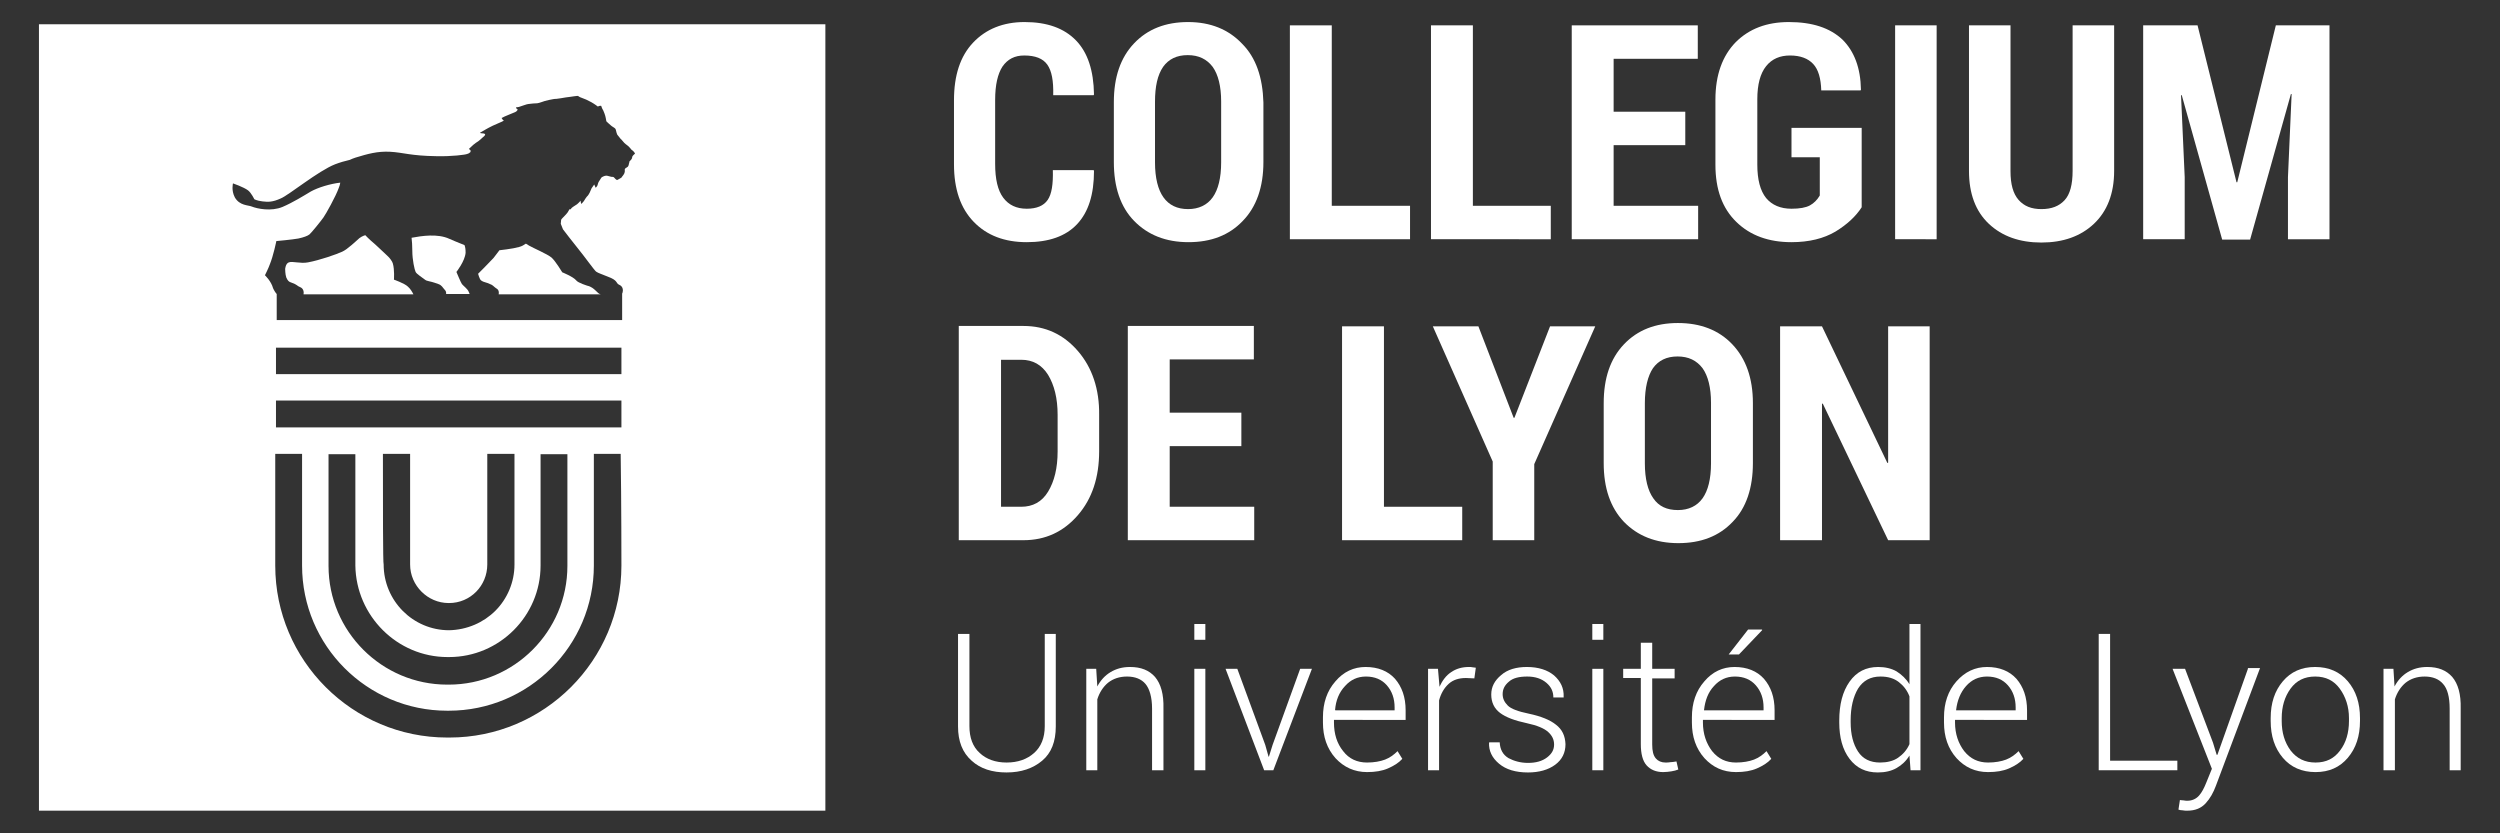
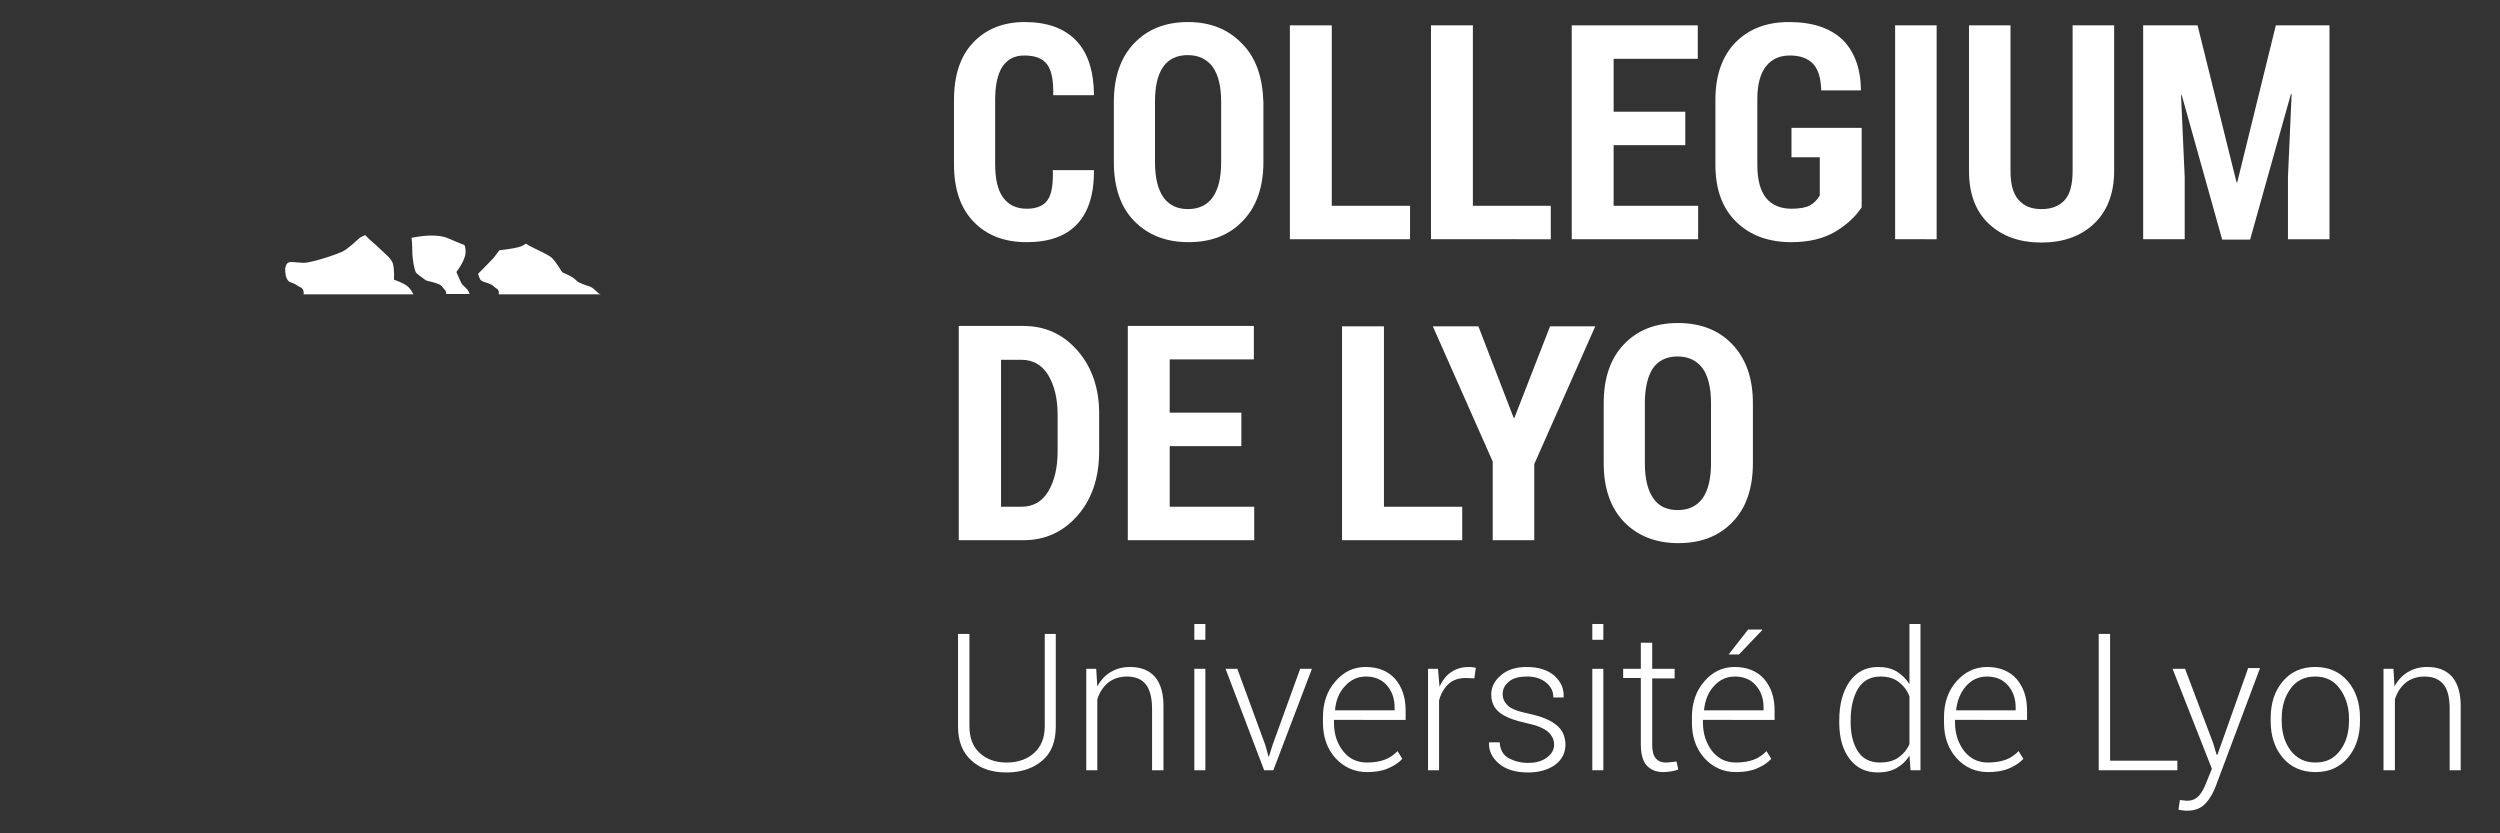
<svg xmlns="http://www.w3.org/2000/svg" version="1.1" id="Calque_1" x="0px" y="0px" viewBox="0 0 680.3 226.8" style="enable-background:new 0 0 680.3 226.8;" xml:space="preserve">
  <rect x="0" y="0" width="680.3" height="226.8" fill="#333333" stroke="none" />
  <style type="text/css">
	.st0{fill:#FFFFFF;}
	.st1{display:none;fill:#E30613;}
	.st2{display:none;}
</style>
  <g>
    <g>
      <path class="st0" d="M286.5,46.3c0.1,3.8-0.3,6.5-1.4,8.1c-1.1,1.6-3,2.4-5.7,2.4c-2.8,0-4.9-1-6.4-3c-1.5-2-2.2-5.1-2.2-9.2V27.2    c0-4.1,0.7-7.1,2-9.1c1.4-2,3.3-3,5.9-3c3,0,5.1,0.8,6.3,2.5c1.2,1.7,1.7,4.4,1.6,8.3h11l0.1-0.2c-0.1-6.5-1.7-11.4-4.9-14.7    c-3.2-3.3-7.8-5-14-5c-5.8,0-10.5,1.9-14,5.6c-3.5,3.7-5.2,8.9-5.2,15.7v17.4c0,6.8,1.8,12,5.4,15.7c3.6,3.7,8.4,5.5,14.4,5.5    s10.6-1.6,13.7-4.9c3.1-3.3,4.6-8.1,4.6-14.5l-0.1-0.2H286.5z" />
      <path class="st0" d="M338,11.9C334.3,8,329.4,6,323.3,6s-11,1.9-14.7,5.8c-3.7,3.9-5.5,9.2-5.5,16v16.3c0,6.8,1.8,12.2,5.5,16    c3.7,3.8,8.6,5.8,14.8,5.8c6.2,0,11.1-1.9,14.8-5.8c3.7-3.8,5.6-9.2,5.6-16V27.9C343.6,21.1,341.8,15.7,338,11.9z M332.3,44.2    c0,4.2-0.8,7.4-2.3,9.5c-1.5,2.1-3.8,3.2-6.7,3.2c-3,0-5.2-1.1-6.7-3.2c-1.5-2.1-2.3-5.3-2.3-9.5V27.7c0-4.2,0.7-7.3,2.2-9.5    c1.5-2.1,3.7-3.2,6.7-3.2c3,0,5.2,1.1,6.8,3.2c1.5,2.1,2.3,5.3,2.3,9.4V44.2z" />
      <path class="st0" d="M362.4,56V6.9H351v58.2h32.7V56H362.4z" />
      <path class="st0" d="M400.8,56V6.9h-11.4v58.2H422V56H400.8z" />
      <path class="st0" d="M439.1,56V39.5h19.5v-9.1h-19.5V16H462V6.9h-34.3v58.2h34.4V56H439.1z" />
      <path class="st0" d="M487.5,34.8v8h7.7v10.4c-0.7,1.2-1.6,2.1-2.7,2.7c-1.1,0.6-2.8,0.9-5,0.9c-3,0-5.3-1-6.9-2.9    c-1.6-2-2.4-5-2.4-9.1V27c0-4,0.8-7,2.4-9c1.6-2,3.8-2.9,6.5-2.9c2.8,0,4.9,0.8,6.3,2.3c1.4,1.5,2.1,3.9,2.2,7.2h10.7l0.1-0.2    c-0.1-5.9-1.8-10.4-5-13.6C498,7.6,493.2,6,486.8,6c-6,0-10.8,1.8-14.5,5.5c-3.6,3.7-5.5,8.9-5.5,15.6v17.7    c0,6.8,1.9,11.9,5.7,15.6c3.8,3.7,8.8,5.5,15,5.5c4.8,0,8.8-1,12-2.9c3.1-1.9,5.5-4.1,7.1-6.6V34.8H487.5z" />
      <path class="st0" d="M515.7,6.9v58.2H527V6.9H515.7z" />
      <path class="st0" d="M564,6.9v39.6c0,3.7-0.7,6.4-2.2,8s-3.5,2.4-6.3,2.4c-2.7,0-4.7-0.8-6.2-2.5c-1.5-1.7-2.2-4.3-2.2-7.8V6.9    h-11.3v39.6c0,6.2,1.8,11,5.4,14.4c3.6,3.4,8.4,5.1,14.3,5.1s10.7-1.7,14.3-5.1c3.6-3.4,5.5-8.2,5.5-14.4V6.9H564z" />
      <path class="st0" d="M619.3,6.9l-10.5,42.7h-0.2L598,6.9h-14.8v58.2h11.3V48.2l-1-22.3l0.2,0l11,39.3h7.6l11.1-39.6l0.2,0l-1,22.6    v16.9h11.3V6.9H619.3z" />
      <path class="st0" d="M293.3,95.5c-3.9-4.5-8.8-6.8-14.8-6.8h-17.6V147h17.6c6,0,10.9-2.3,14.8-6.8c3.9-4.5,5.8-10.3,5.8-17.4V113    C299.2,105.9,297.2,100,293.3,95.5z M287.8,122.8c0,4.6-0.9,8.2-2.6,11c-1.7,2.8-4.2,4.1-7.3,4.1h-5.5v-40h5.5    c3.2,0,5.6,1.4,7.3,4.1c1.7,2.8,2.6,6.4,2.6,10.9V122.8z" />
      <path class="st0" d="M318.3,137.9v-16.5h19.5v-9.1h-19.5V97.8h22.9v-9.1h-34.3V147h34.4v-9.1H318.3z" />
      <path class="st0" d="M376.6,137.9V88.8h-11.4V147h32.7v-9.1H376.6z" />
      <path class="st0" d="M421.8,88.8l-9.7,24.9h-0.2l-9.6-24.9h-12.4l16.3,36.8V147h11.3v-20.7l16.6-37.5H421.8z" />
      <path class="st0" d="M471.4,93.7c-3.7-3.9-8.7-5.8-14.8-5.8s-11,1.9-14.7,5.8c-3.7,3.9-5.5,9.2-5.5,16V126c0,6.8,1.8,12.1,5.5,16    c3.7,3.8,8.6,5.8,14.8,5.8c6.2,0,11.1-1.9,14.8-5.8c3.7-3.8,5.5-9.2,5.5-16v-16.3C477,102.9,475.1,97.6,471.4,93.7z M465.6,126.1    c0,4.2-0.8,7.4-2.3,9.5c-1.5,2.1-3.8,3.2-6.7,3.2c-3,0-5.2-1-6.7-3.2c-1.5-2.1-2.3-5.3-2.3-9.5v-16.4c0-4.2,0.8-7.4,2.2-9.5    c1.5-2.1,3.7-3.2,6.7-3.2c3,0,5.2,1.1,6.8,3.2c1.5,2.1,2.3,5.3,2.3,9.4V126.1z" />
-       <path class="st0" d="M513.8,88.8v37.1l-0.2,0.1l-17.8-37.2h-11.4V147h11.4v-37.1l0.2-0.1l17.8,37.2h11.3V88.8H513.8z" />
      <path class="st0" d="M284.3,172.5v25.1c0,3.2-1,5.6-2.9,7.3c-1.9,1.7-4.4,2.6-7.5,2.6c-3,0-5.5-0.9-7.3-2.6    c-1.9-1.7-2.8-4.2-2.8-7.3v-25.1h-3.1v25.2c0,4,1.2,7.1,3.7,9.3c2.4,2.2,5.6,3.2,9.5,3.2c4,0,7.2-1.1,9.7-3.2    c2.5-2.1,3.7-5.2,3.7-9.3v-25.2H284.3z" />
      <path class="st0" d="M314.3,184.2c-1.6-1.8-3.8-2.7-6.8-2.7c-2.1,0-3.8,0.5-5.3,1.4c-1.5,0.9-2.7,2.2-3.6,3.9l-0.3-4.8h-2.7v27.6    h3v-19.3c0.6-1.9,1.6-3.4,2.9-4.5c1.4-1.1,3.1-1.7,5.2-1.7c2.2,0,3.9,0.7,5,2s1.8,3.6,1.8,6.7v16.8h3.1v-16.8    C316.7,188.9,315.9,186.1,314.3,184.2z" />
      <path class="st0" d="M325,169.8v4.3h3v-4.3H325z M325,182v27.6h3V182H325z" />
      <path class="st0" d="M353.8,182l-7.5,20.7l-1,3.2h-0.1l-0.9-3.2l-7.6-20.7h-3.2l10.5,27.6h2.5L357,182H353.8z" />
      <path class="st0" d="M382.5,195.9v-2.6c0-3.6-1-6.4-2.9-8.6c-1.9-2.1-4.6-3.2-8-3.2c-3.2,0-6,1.3-8.2,3.9    c-2.3,2.6-3.4,5.9-3.4,9.8v1.4c0,3.9,1.1,7.1,3.4,9.7c2.3,2.5,5.2,3.8,8.6,3.8c2.2,0,4.1-0.3,5.7-1c1.6-0.7,2.9-1.5,3.9-2.6    l-1.3-2.1c-1,1-2.1,1.8-3.4,2.3c-1.3,0.5-3,0.8-4.9,0.8c-2.7,0-4.9-1-6.5-3.1c-1.7-2.1-2.5-4.7-2.5-7.8v-0.7H382.5z M366,186.7    c1.5-1.7,3.4-2.6,5.7-2.6c2.4,0,4.3,0.8,5.7,2.4s2.1,3.6,2.1,6v0.8h-16.1l-0.1-0.1C363.5,190.6,364.4,188.4,366,186.7z" />
      <path class="st0" d="M400.8,181.6c-0.4-0.1-0.7-0.1-1.1-0.1c-1.9,0-3.5,0.5-4.8,1.4c-1.4,0.9-2.4,2.3-3.2,4v-0.3l-0.4-4.6h-2.7    v27.6h3v-19c0.5-1.9,1.4-3.4,2.6-4.5c1.2-1.1,2.8-1.6,4.7-1.6l2.3,0.1l0.4-2.9C401.4,181.7,401.1,181.6,400.8,181.6z" />
      <path class="st0" d="M423.4,197.2c-1.6-1.3-4.1-2.3-7.4-3c-2.9-0.6-4.8-1.3-5.7-2.2s-1.4-1.9-1.4-3.1c0-1.3,0.5-2.4,1.7-3.4    c1.1-1,2.8-1.4,5-1.4c2.2,0,3.9,0.6,5.2,1.7c1.3,1.1,1.9,2.4,1.9,4h2.8l0-0.2c0.1-2.3-0.8-4.2-2.6-5.8c-1.8-1.5-4.3-2.3-7.4-2.3    c-2.9,0-5.3,0.7-7,2.2c-1.8,1.5-2.7,3.2-2.7,5.3c0,2.1,0.8,3.8,2.4,5c1.6,1.2,4,2.1,7.3,2.8c2.8,0.6,4.7,1.4,5.8,2.4    c1.1,1,1.6,2.1,1.6,3.4c0,1.4-0.6,2.5-1.9,3.5c-1.3,1-3,1.5-5.2,1.5c-2,0-3.8-0.5-5.3-1.3c-1.5-0.9-2.3-2.3-2.4-4.3h-2.8l-0.1,0.1    c-0.1,2.2,0.8,4.1,2.7,5.7c1.9,1.6,4.5,2.4,7.9,2.4c3,0,5.5-0.7,7.4-2.1c1.9-1.4,2.8-3.3,2.8-5.6    C425.9,200.2,425.1,198.5,423.4,197.2z" />
      <path class="st0" d="M433.3,169.8v4.3h3v-4.3H433.3z M433.3,182v27.6h3V182H433.3z" />
      <path class="st0" d="M456.2,207.2c-0.6,0.1-1.2,0.2-1.6,0.2c-0.5,0.1-1,0.1-1.4,0.1c-1.1,0-2-0.4-2.6-1.1c-0.7-0.8-1-2-1-3.8v-18    h6.1V182h-6.1v-7.1h-3.1v7.1h-4.8v2.5h4.8v18c0,2.6,0.5,4.6,1.6,5.8c1.1,1.2,2.6,1.8,4.5,1.8c0.7,0,1.5-0.1,2.2-0.2    c0.7-0.1,1.4-0.3,1.9-0.5L456.2,207.2z" />
      <path class="st0" d="M482.9,195.9v-2.6c0-3.6-1-6.4-2.9-8.6c-1.9-2.1-4.6-3.2-8-3.2c-3.2,0-6,1.3-8.2,3.9    c-2.3,2.6-3.4,5.9-3.4,9.8v1.4c0,3.9,1.1,7.1,3.4,9.7c2.3,2.5,5.1,3.8,8.6,3.8c2.2,0,4.1-0.3,5.7-1c1.6-0.7,2.9-1.5,3.9-2.6    l-1.3-2.1c-1,1-2.1,1.8-3.4,2.3c-1.3,0.5-3,0.8-4.9,0.8c-2.7,0-4.8-1-6.5-3.1c-1.6-2.1-2.5-4.7-2.5-7.8v-0.7H482.9z M466.4,186.7    c1.5-1.7,3.4-2.6,5.7-2.6c2.4,0,4.3,0.8,5.7,2.4c1.4,1.6,2.1,3.6,2.1,6v0.8h-16.2l0-0.1C464,190.6,464.8,188.4,466.4,186.7z     M479.5,171.3h-3.8l-5.3,6.8h2.8l6.3-6.6L479.5,171.3z" />
      <path class="st0" d="M519.6,169.8v16.4c-0.9-1.5-2.1-2.6-3.5-3.5c-1.4-0.8-3.1-1.2-5-1.2c-3.3,0-5.9,1.3-7.8,4s-2.8,6.2-2.8,10.6    v0.5c0,4.1,0.9,7.4,2.8,9.9c1.9,2.5,4.4,3.7,7.7,3.7c2,0,3.7-0.4,5.1-1.2c1.4-0.8,2.6-1.9,3.5-3.4l0.3,4h2.7v-39.8H519.6z     M519.6,202.5c-0.7,1.6-1.8,2.8-3.1,3.7c-1.3,0.9-3,1.3-4.9,1.3c-2.7,0-4.7-1-6-3c-1.3-2-2-4.6-2-8V196c0-3.5,0.7-6.4,2-8.6    c1.4-2.2,3.4-3.3,6.1-3.3c2.1,0,3.7,0.5,5,1.5c1.3,1,2.3,2.3,2.9,3.9V202.5z" />
      <path class="st0" d="M551.6,195.9v-2.6c0-3.6-1-6.4-2.9-8.6c-1.9-2.1-4.6-3.2-8-3.2c-3.2,0-6,1.3-8.3,3.9    c-2.3,2.6-3.4,5.9-3.4,9.8v1.4c0,3.9,1.1,7.1,3.4,9.7c2.3,2.5,5.1,3.8,8.6,3.8c2.2,0,4.1-0.3,5.7-1c1.6-0.7,2.9-1.5,3.9-2.6    l-1.3-2.1c-1,1-2.1,1.8-3.4,2.3c-1.3,0.5-3,0.8-4.9,0.8c-2.7,0-4.8-1-6.5-3.1c-1.6-2.1-2.5-4.7-2.5-7.8v-0.7H551.6z M535,186.7    c1.5-1.7,3.4-2.6,5.7-2.6c2.4,0,4.3,0.8,5.7,2.4c1.4,1.6,2.1,3.6,2.1,6v0.8h-16.2l0-0.1C532.6,190.6,533.5,188.4,535,186.7z" />
      <path class="st0" d="M574.2,207v-34.5h-3.1v37.1h21.4V207H574.2z" />
      <path class="st0" d="M611.7,182l-8.3,23.4h-0.2l-1-3.3l-7.6-20.1h-3.4l10.7,27.2l-1.5,3.7c-0.6,1.5-1.2,2.7-2,3.6    c-0.8,0.9-1.9,1.4-3.2,1.4c-0.2,0-0.5,0-1-0.1c-0.5,0-0.8-0.1-1-0.1l-0.4,2.6c0.2,0.1,0.6,0.2,1.1,0.2c0.5,0.1,0.9,0.1,1.3,0.1    c2.2,0,3.8-0.7,5-2s2.1-2.9,2.8-4.8l12-32H611.7z" />
      <path class="st0" d="M638.9,185.4c-2.2-2.6-5.2-3.9-8.9-3.9c-3.7,0-6.6,1.3-8.8,3.9c-2.2,2.6-3.3,5.9-3.3,10v0.8    c0,4.1,1.1,7.4,3.3,10c2.2,2.6,5.2,3.9,8.9,3.9c3.7,0,6.6-1.3,8.8-3.9c2.2-2.6,3.3-5.9,3.3-10v-0.8    C642.2,191.3,641.1,188,638.9,185.4z M639.2,196.2c0,3.2-0.8,5.9-2.4,8c-1.6,2.2-3.8,3.3-6.7,3.3c-2.9,0-5.1-1.1-6.8-3.3    c-1.6-2.2-2.4-4.8-2.4-8v-0.8c0-3.1,0.8-5.8,2.4-8s3.8-3.3,6.7-3.3c2.9,0,5.1,1.1,6.7,3.3s2.5,4.9,2.5,8V196.2z" />
      <path class="st0" d="M667.3,184.2c-1.6-1.8-3.8-2.7-6.8-2.7c-2.1,0-3.8,0.5-5.3,1.4c-1.5,0.9-2.7,2.2-3.6,3.9l-0.3-4.8h-2.7v27.6    h3.1v-19.3c0.6-1.9,1.6-3.4,2.9-4.5c1.4-1.1,3.1-1.7,5.2-1.7c2.2,0,3.9,0.7,5,2c1.2,1.3,1.8,3.6,1.8,6.7v16.8h3v-16.8    C669.7,188.9,668.9,186.1,667.3,184.2z" />
    </g>
  </g>
  <g>
    <path class="st0" d="M111,78c0.7,0.6,1.2,1.5,1.5,2.1H82.6c0.1-0.5,0.1-1.6-1-2c-0.8-0.3-0.6-0.6-2.3-1.2c-0.7-0.2-1-0.5-1.4-1.4   c-0.3-0.9-0.3-2.3-0.3-2.3s0.1-1.5,1-1.8c1-0.4,3.1,0.4,5.2,0c3.2-0.6,7.8-2.2,9.3-2.9c1.4-0.6,3.9-3,4.7-3.7   c0.8-0.6,1.6-0.8,1.6-0.8s0.9,1,2.8,2.6c1.9,1.7,2.5,2.4,3.2,3c0.6,0.5,1.4,1.6,1.5,2.1c0.5,1.7,0.3,4.4,0.3,4.4S110.1,77.1,111,78   z" />
    <path class="st0" d="M127.5,79.3c0.1,0.2,0.2,0.5,0.3,0.7h-6.4c0.1-0.9-0.5-1.2-0.6-1.4c-0.3-0.3-0.6-1-1.5-1.3   c-3-1.1-2.9-0.6-3.8-1.3c-0.6-0.5-2.1-1.4-2.4-2c-0.3-0.6-0.9-3.3-0.9-5.7c0-1.4-0.1-2.7-0.2-3.6c2.7-0.5,7.1-1.2,10.3,0.3   c0.7,0.3,2.3,1,4.1,1.7c0.2,0.5,0.3,1.1,0.3,2.1c-0.2,2.3-2.5,5.2-2.5,5.2s1.2,2.9,1.5,3.3C126.1,77.8,127.2,78.6,127.5,79.3z" />
    <path class="st0" d="M153,74.1c0,0,3,1.2,3.8,2.2c0.5,0.7,3.2,1.5,3.2,1.5s0.8,0.1,1.9,1.1c0.8,0.8,1.1,1.1,1.6,1.2h-27.8   c0.1-0.5,0.1-1.2-0.6-1.6c-0.5-0.3-0.8-0.7-1.3-1c-1.9-0.9-2.1-0.6-2.9-1.2c-0.4-0.3-0.8-1.8-0.8-1.8s3.5-3.5,4.2-4.3   c0.8-1.1,1.2-1.5,1.6-2.1c2.6-0.3,5.4-0.7,6.4-1.3c0.3-0.2,0.5-0.3,0.8-0.5c0.3,0.2,0.6,0.3,0.8,0.5c1.4,0.8,5,2.3,6.2,3.3   C151.2,71.1,153,74.1,153,74.1z" />
-     <path class="st0" d="M10.6,6.6v214h214V6.6H10.6z M169.1,153.9c0,25.8-21,46.8-46.8,46.8c-0.1,0-0.2,0-0.3,0c-0.1,0-0.2,0-0.3,0   c-25.8,0-46.8-21-46.8-46.8c0-0.2,0-17.2,0-30.4h7.3c0,13.1,0,30.2,0,30.4c0,21.8,17.7,39.5,39.5,39.5c0.1,0,0.2,0,0.2,0h0   c0.1,0,0.1,0,0.2,0c21.8,0,39.5-17.7,39.5-39.5c0-0.2,0-17.2,0-30.4h7.3C169.1,136.7,169.1,153.7,169.1,153.9z M104.2,123.5h7.4   c0,13.5,0,30,0,30.1c0,2.9,1.2,5.5,3.1,7.4c1.9,1.9,4.5,3.1,7.4,3.1h0.1c5.8,0,10.4-4.7,10.4-10.5c0-0.1,0-16.6,0-30.1h7.4   c0,13.5,0,30,0,30.1c0,4.9-2,9.4-5.2,12.6c-3.2,3.2-7.7,5.2-12.6,5.3c0,0,0,0,0,0h0c-9.8,0-17.8-8-17.8-17.9   C104.2,153.6,104.2,137,104.2,123.5z M121.8,178.8c0.1,0,0.2,0,0.2,0h0c0,0,0,0,0,0c0.1,0,0.2,0,0.2,0c13.7,0,24.9-11.2,24.9-24.9   c0,0,0-17.1,0-30.3h7.3l0,22.7v7.7c0,17.8-14.5,32.3-32.3,32.3c-0.1,0-0.2,0-0.2,0c-0.1,0-0.2,0-0.2,0c-17.8,0-32.3-14.5-32.3-32.3   c0-0.1,0-3.1,0-7.7l0-22.7h7.3c0,13.2,0,30.3,0,30.3C96.9,167.6,108.1,178.8,121.8,178.8z M169.1,116.3h-94V109h94V116.3z    M169.1,101.8h-94v-7.2h94V101.8z M172,43c-0.1,0.4-0.7,0.9-0.7,0.9s-0.1,0.4-0.1,0.5c-0.1,0.1,0,0.2-0.2,0.7   c-0.2,0.5-0.7,0.5-0.9,0.8c-0.2,0.2,0,0.5-0.1,0.9c-0.1,0.5-0.3,0.7-0.5,1c-0.3,0.3-0.2,0.4-0.5,0.6c-0.3,0.2-0.4,0.2-0.7,0.4   c-0.4,0.2-0.4,0.2-0.4,0.2s-0.4-0.2-0.7-0.6c-0.3-0.4-0.5-0.2-0.9-0.3c-0.5-0.1-1-0.3-1.3-0.3c-0.5,0-1,0.3-1.2,0.4   c-0.2,0.1-0.4,0.6-0.7,1c-0.3,0.4-0.4,0.8-0.5,1.2c-0.1,0.3-0.5,0.7-0.5,0.7c-0.2-0.4-0.4-0.9-0.4-0.9c-0.1,0.1-0.3,0.4-0.7,1   c-0.3,0.7-0.7,1.8-1.3,2.3c-0.5,0.6-0.4,0.6-0.8,1.2c-0.4,0.5-0.7,0.8-0.7,0.8c-0.2-0.4-0.2-0.9-0.2-0.9s-0.6,0.7-1,1   c-0.4,0.3-1.4,0.8-1.6,1.2c-0.3,0.6-0.1-0.5-0.7,0.6c-0.2,0.5-1,1.3-1.5,1.8c-0.2,0.2-0.4,0.4-0.5,0.6l-0.1,1.1l0.6,1.5   c0,0,2.9,3.8,4.3,5.5c1.4,1.7,4.2,5.6,4.7,6c0.5,0.4,2.1,0.9,3,1.3c3.3,1.2,2.1,1.8,3.5,2.4c0.6,0.3,0.8,0.9,0.8,1.4   c0,0.4-0.1,0.7-0.2,0.9v7.2h-94v-0.2h0v-6.9c-0.3-0.3-0.8-1.1-1-1.6c-0.5-1.9-2.2-3.5-2.2-3.5s1-2,1.3-2.9c1-2.4,1.8-6.4,1.8-6.4   s4.4-0.4,6-0.7c1.4-0.3,2.5-0.7,3-1.1c0.5-0.4,3.1-3.6,3.8-4.6c0.6-0.8,3.4-5.8,4.2-8.1c0.2-0.4,0.3-0.9,0.4-1.4   c-2.7,0.3-6,1.3-8,2.4c-2,1.2-4.9,3-7.7,4.2c-3.1,1.3-6.9,0.5-8.4-0.1c-0.9-0.4-3.3-0.2-4.6-2.5c-1-1.9-0.5-3.8-0.5-3.8   s2.9,1,4.1,1.9c0.9,0.7,1.7,2.4,1.7,2.4s0.6,0.4,2.2,0.6s2.8,0.2,5-0.8c2.2-0.9,10.2-7.5,14.8-9.3c1.3-0.5,2.7-0.9,4-1.2   c0.4-0.2,0.9-0.4,1.5-0.6c3.3-1,6-1.8,9.5-1.6c3.6,0.2,5.5,1.1,12.6,1.2c4.2,0.1,7.9-0.4,8.3-0.6c0.4-0.1,0.7-0.3,0.9-0.5l0.1-0.4   l-0.5-0.5c0.2-0.1,0.7-0.7,1.2-1.1c0.5-0.4,0.9-0.7,1.4-1c0.9-0.7,1.3-1.2,1.6-1.4c0.3-0.3,0.2-0.5,0.2-0.5s-0.2-0.2-0.6-0.2   c-0.4,0-0.7-0.1-0.7-0.1s-0.3,0,0.3-0.3c0.6-0.3,0.6-0.4,1.2-0.7c0.4-0.2,1.2-0.7,1.9-1c0.6-0.3,1.9-0.8,2.5-1.1   c0.6-0.3,0.5-0.3,0.5-0.3c-0.4-0.2-0.6-0.7-0.6-0.7c0.3-0.2,1.3-0.6,2-0.9c0.7-0.3,1.2-0.5,1.7-0.7c0.5-0.2,0.7-0.7,0.7-0.7   c-0.4-0.1-0.5-0.6-0.5-0.6s0.4,0,0.8-0.1c0.7-0.2,2.2-0.8,2.6-0.8c0.9-0.1,1.7-0.2,2.4-0.2c0.7-0.1,1.6-0.5,2-0.6s1.2-0.3,1.2-0.3   c1.1-0.2,1.3-0.3,2-0.3c0.4,0,1.9-0.3,2.6-0.4c0.6-0.1,1.8-0.2,2.2-0.3c0.5-0.1,1.1-0.1,1.1-0.1c0.2,0.2,0.8,0.5,1.2,0.6   c0.4,0.1,1.5,0.6,2.4,1.1s1.8,1.2,1.8,1.2c0.4-0.3,0.9-0.2,0.9-0.2c0.1,0.4,0.2,0.5,0.3,0.8c0.2,0.3,0.3,0.5,0.6,1.3   c0.3,0.7,0.5,2.1,0.5,2.1s0.8,0.8,1.2,1.1c0.3,0.3,0.9,0.6,1,0.7c0.3,0.2,0.4,0.5,0.4,0.6c0,0.1,0.3,1.3,0.5,1.4   c0.2,0.2,0.6,0.8,0.8,1c0.2,0.1,0.6,0.7,1,1.1c0.4,0.4,1.1,0.8,1.4,1.2c0.3,0.3,0.5,0.6,0.5,0.6c0.8,0.5,1,1.1,1,1.1   C172.1,42.4,172,42.6,172,43z" />
  </g>
-   <rect id="SECURITE_largeur_petit_u" x="705.2" y="77.5" class="st1" width="35.8" height="35.8" />
  <path class="st2" d="M699,162.1c0,13.5,0,30,0,30.1c0,5.8-4.7,10.5-10.4,10.5v0h-0.1h-0.1v0c-5.8,0-10.4-4.7-10.4-10.5  c0-0.1,0-16.6,0-30.1h-7.3c0,13.5,0,30,0,30.1c0,9.8,8,17.8,17.8,17.9v0c0,0,0,0,0,0c0,0,0,0,0,0v0c9.8,0,17.8-8,17.8-17.9  c0-0.1,0-16.6,0-30.1H699z" />
</svg>